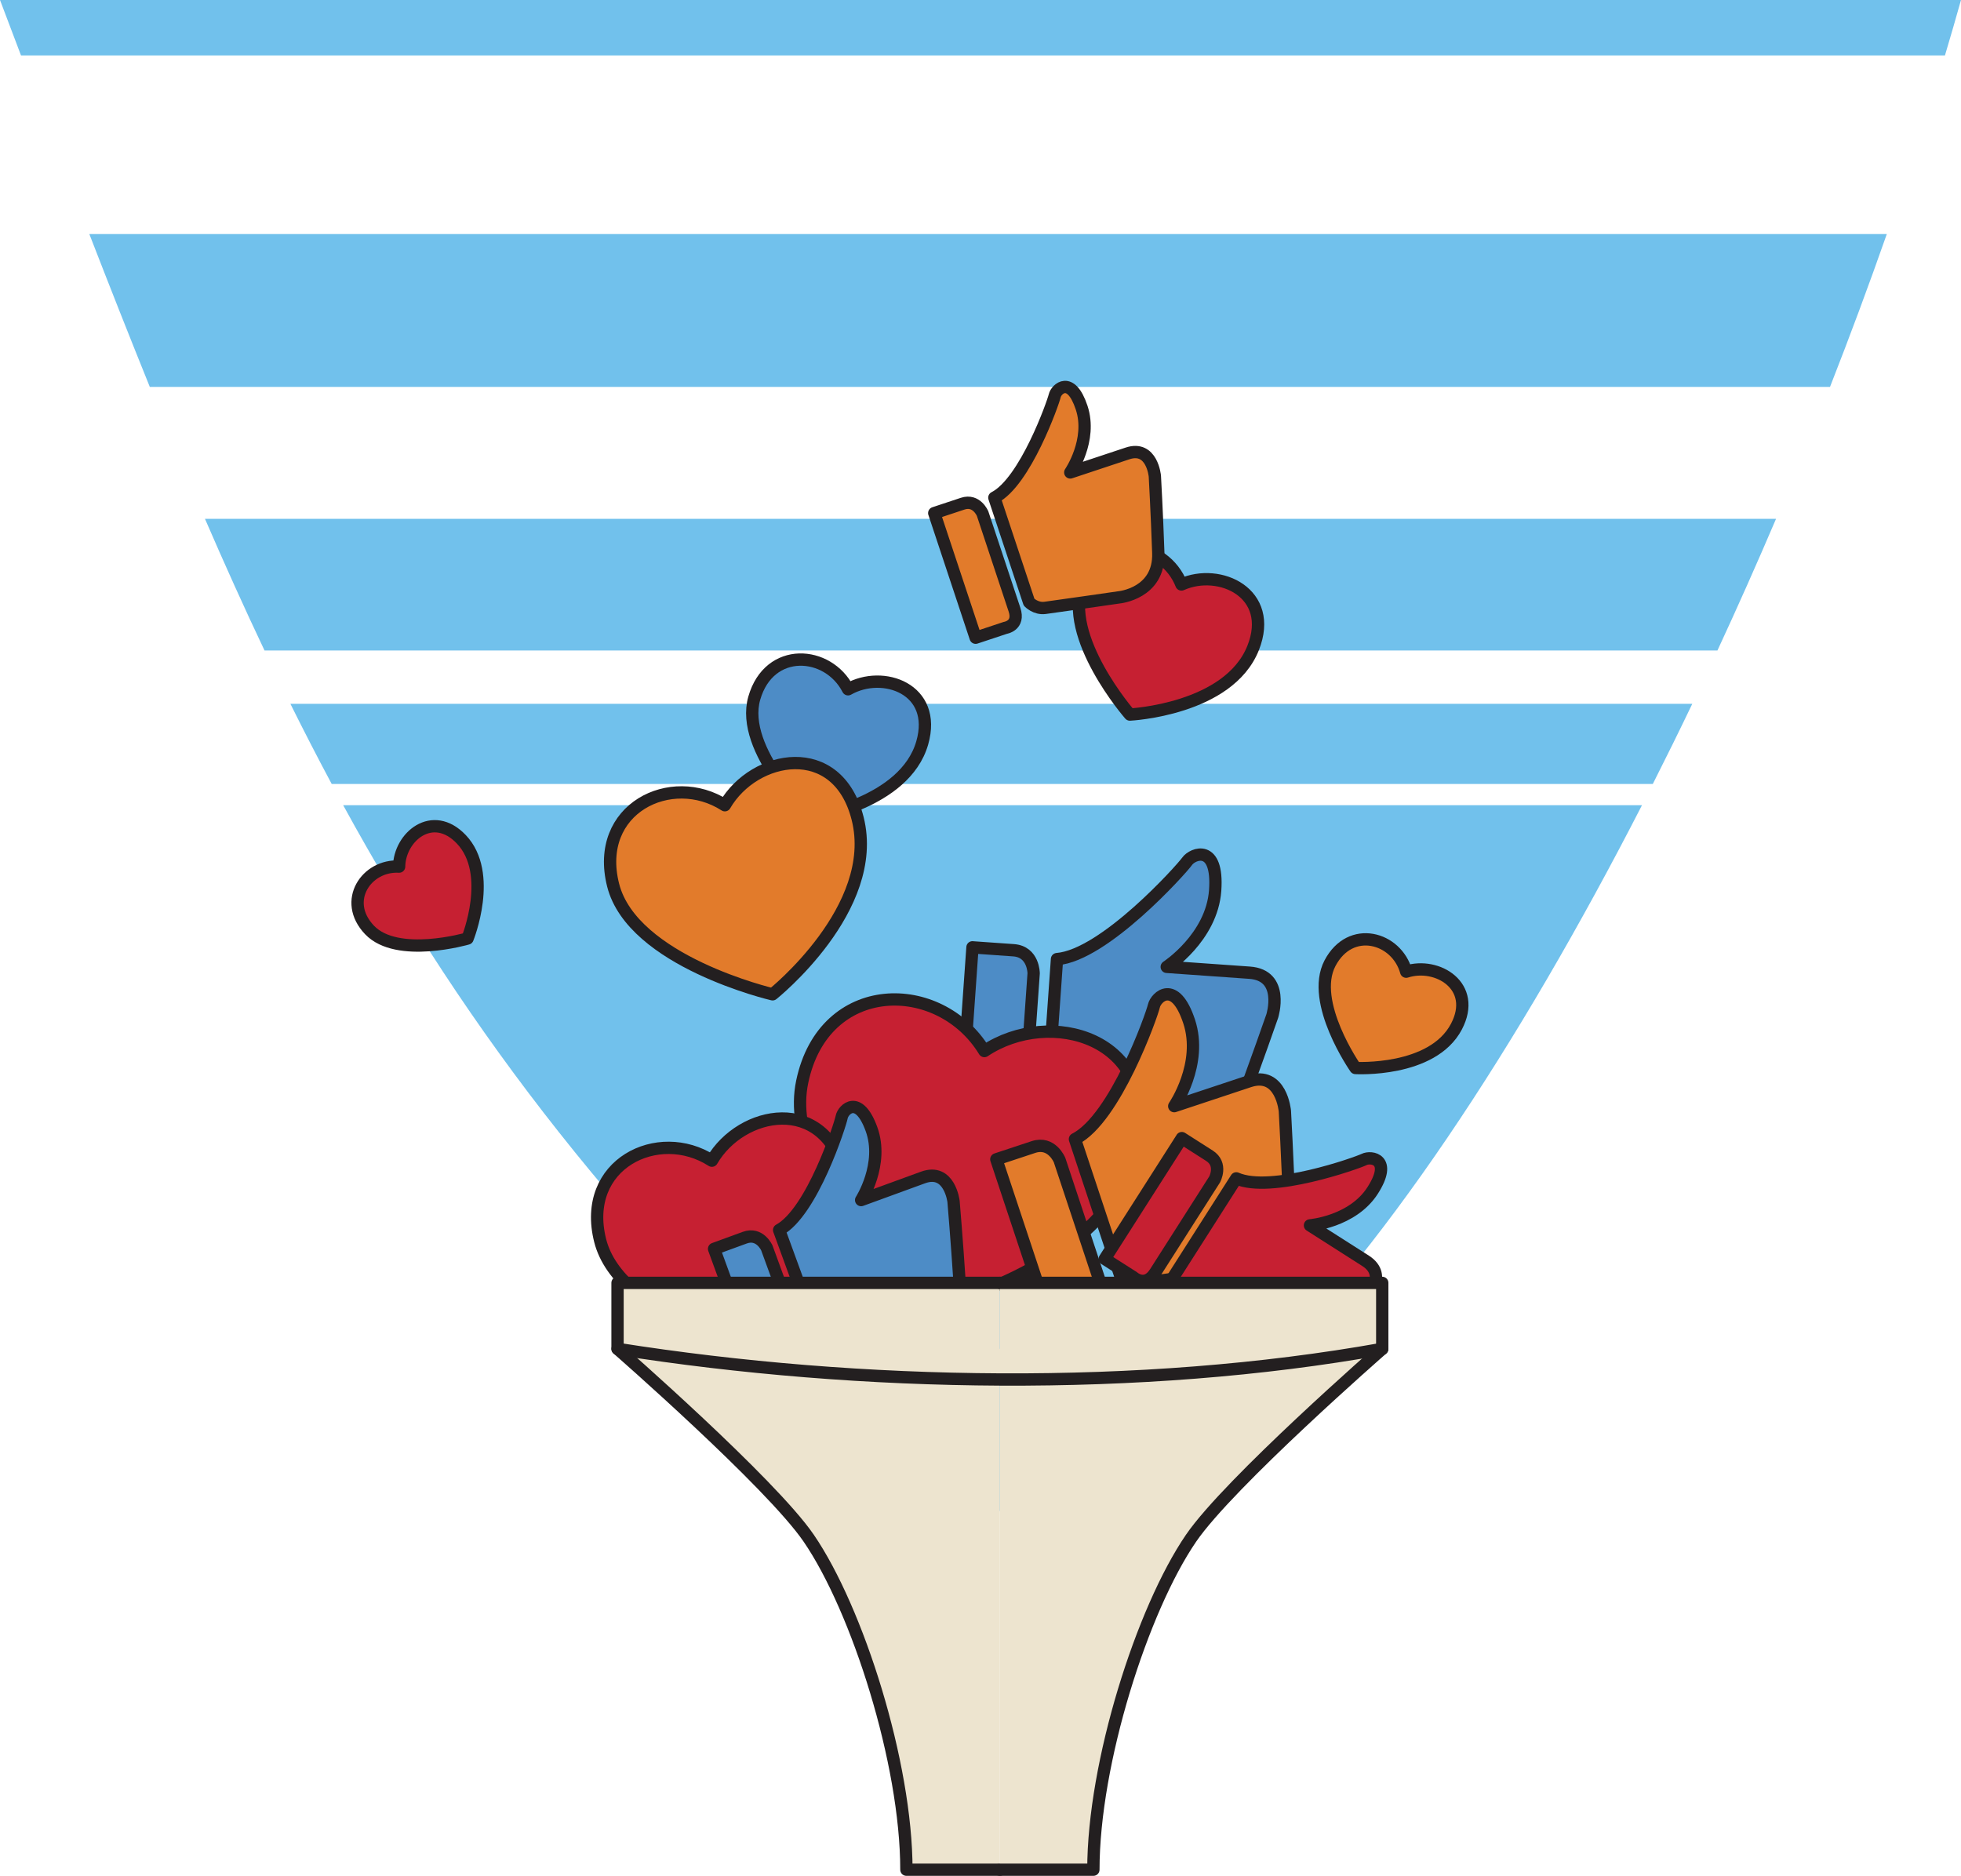
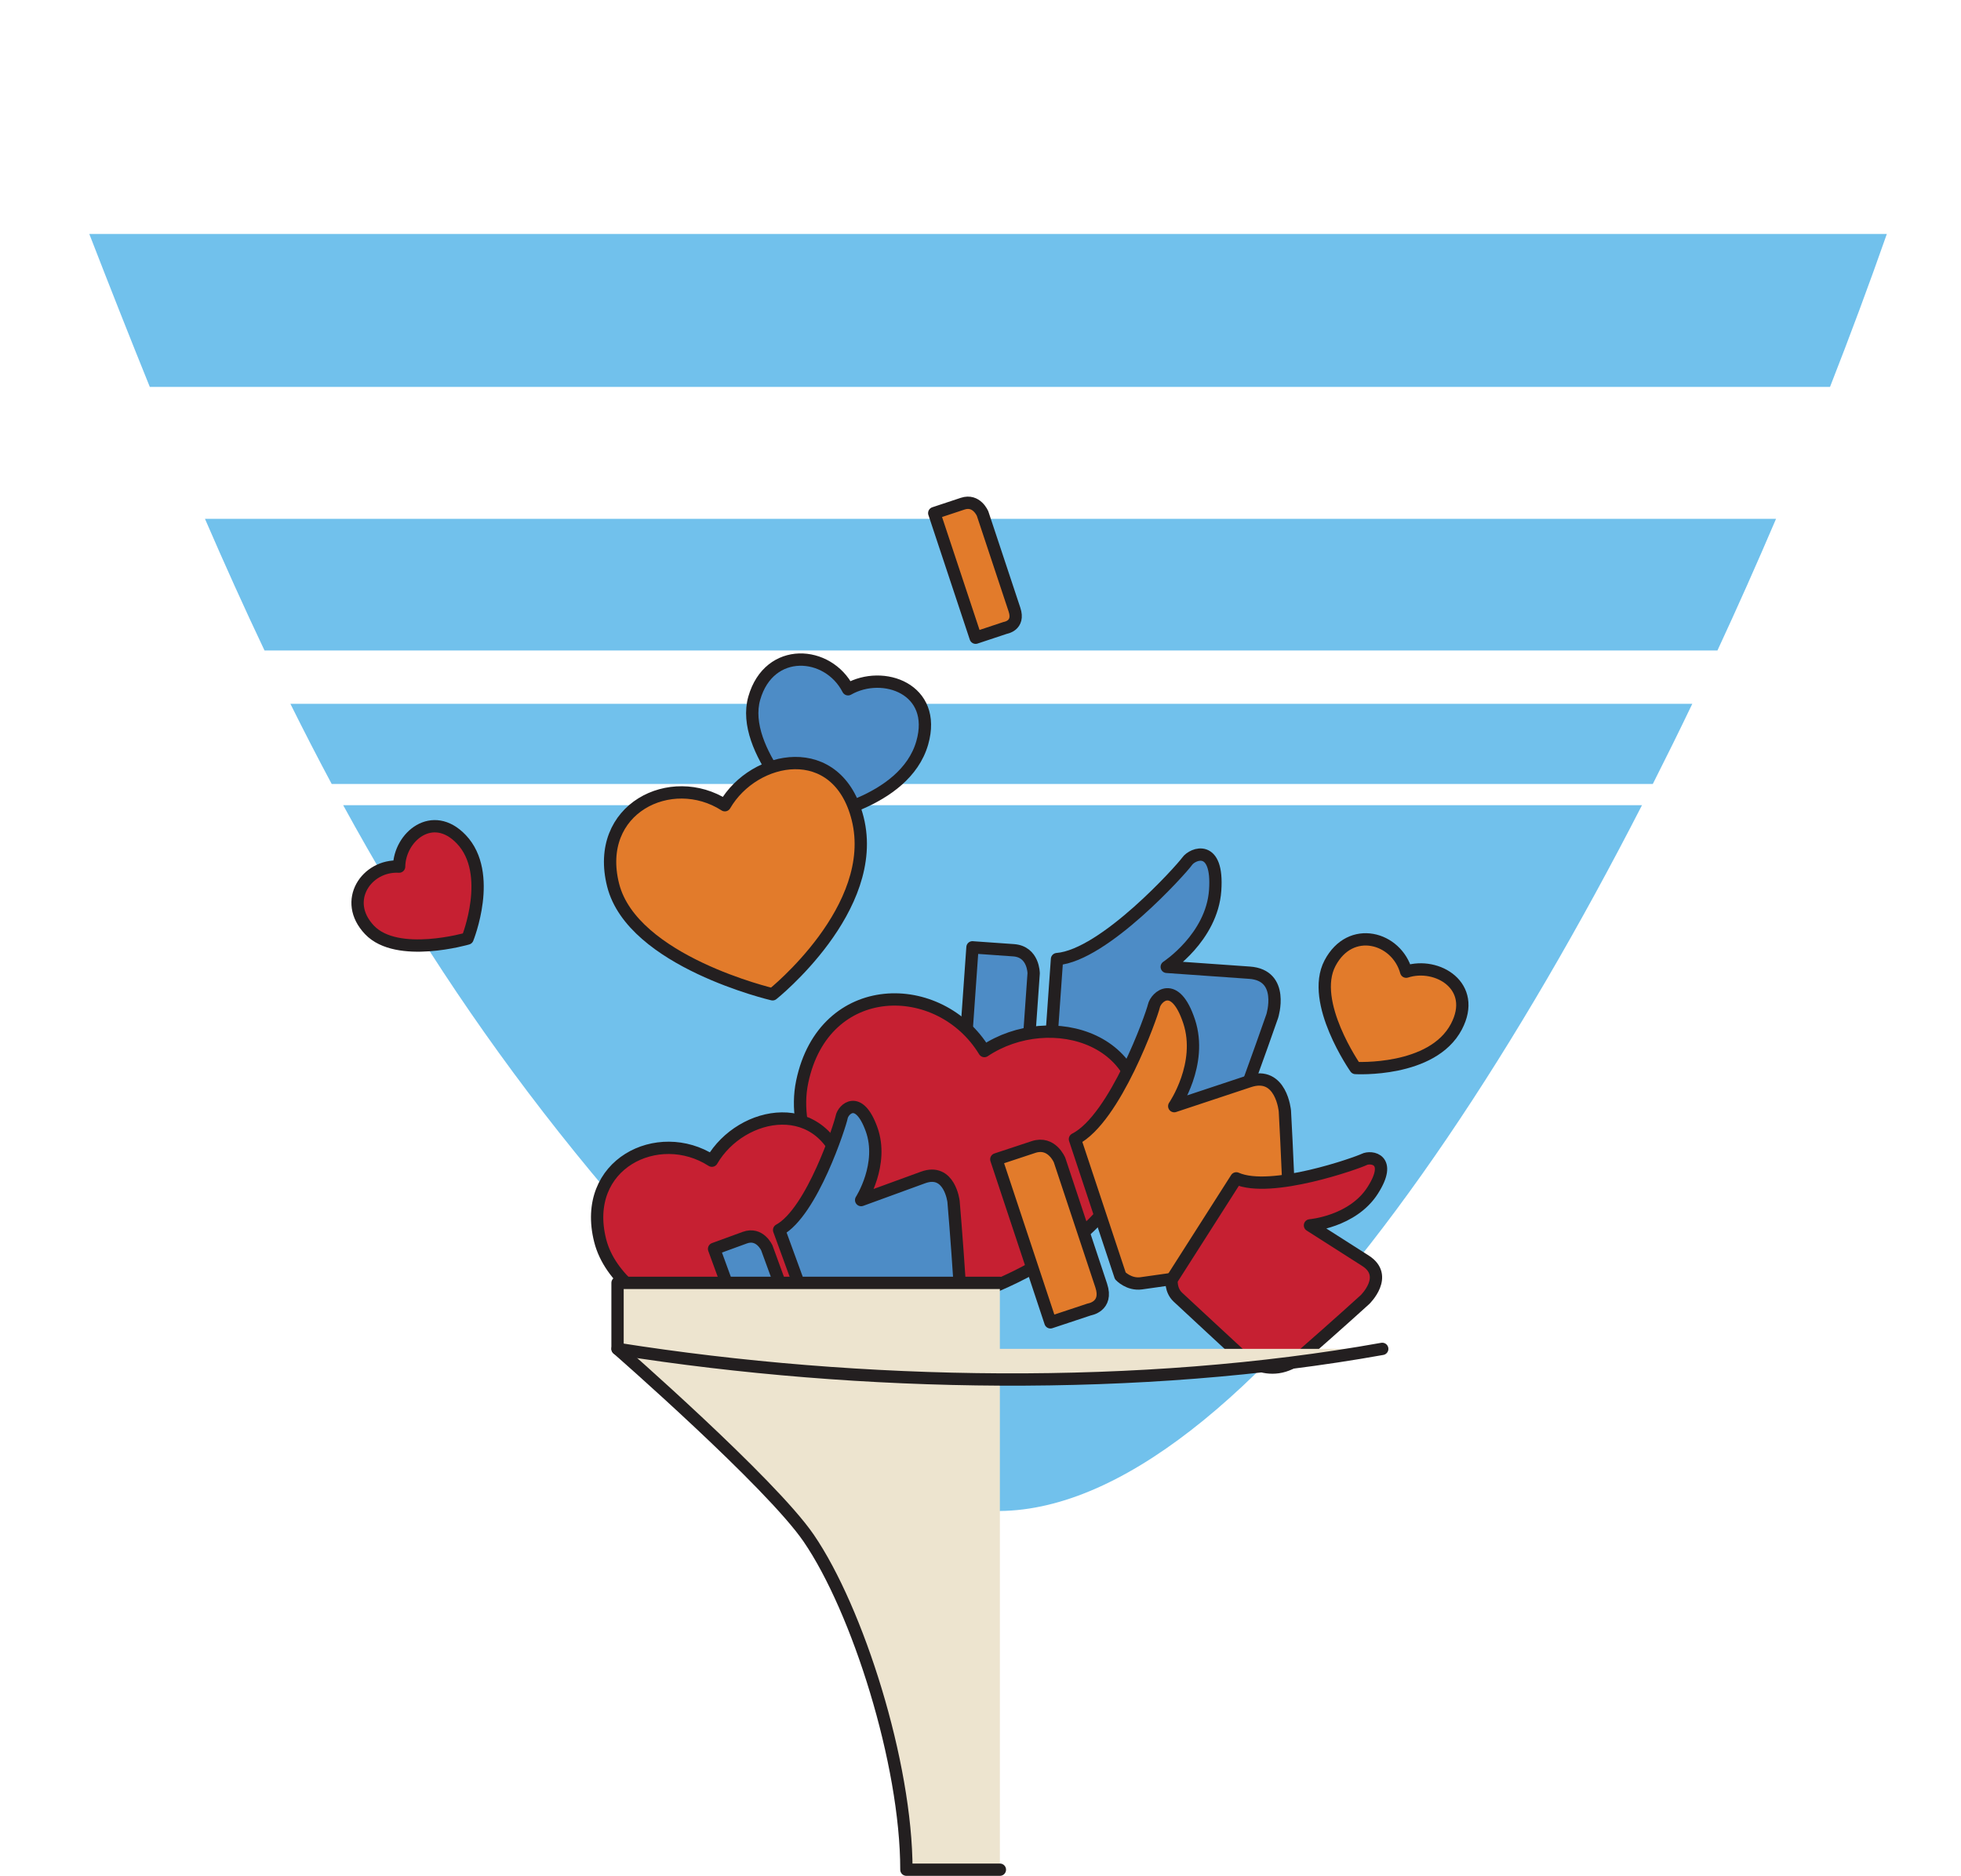
<svg xmlns="http://www.w3.org/2000/svg" viewBox="0 0 2549.11 2438.78">
  <defs>
    <style>.cls-1{fill:#71c1ec;}.cls-1,.cls-2,.cls-3,.cls-4,.cls-5{fill-rule:evenodd;}.cls-2{fill:#4d8cc6;}.cls-2,.cls-3,.cls-4,.cls-5{stroke:#231f20;stroke-linecap:round;stroke-linejoin:round;stroke-width:16px;}.cls-3{fill:#c62032;}.cls-4{fill:#e27b2b;}.cls-5{fill:#ede4cf;}</style>
  </defs>
  <title>smm 2</title>
  <g id="Слой_2" data-name="Слой 2">
    <g id="Слой_6" data-name="Слой 6">
      <path class="cls-1" d="M2199.83,915H377.47q26.34,53.07,53.71,104.27h1717.3Q2174.58,967.65,2199.83,915Z" />
      <path class="cls-1" d="M266.45,674.55c25.53,59,51.19,115.91,77.4,171.15H2232.51c26.25-56.61,51.68-113.8,76.16-171.15Z" />
      <path class="cls-1" d="M446.1,1046.83c163,298,361.1,555.24,671.83,842.43,289.49,267.56,696-217.62,1016.5-842.43Z" />
-       <path class="cls-1" d="M2528.25,72.06Q2539.13,35.61,2549.11,0H0Q13.83,36.53,27.3,72.06Z" />
      <path class="cls-1" d="M116.1,304.22Q156.18,407.65,194.73,503H2378.85c26.18-66.82,50.87-133.3,73.85-198.8Z" />
      <path class="cls-2" d="M1102.39,896.13c45.29-25.83,116.59-.66,96.43,69.71-22.77,79.46-144.33,97.46-144.33,97.46s-93.39-88-74-155.64S1076.44,845.52,1102.39,896.13Z" />
      <path class="cls-2" d="M1264.13,1231.6l-16.53,234.08,55.83,4s25.35,6.3,27.48-23.86l12.74-180.34s.06-28.21-26.09-30.06l-53.43-3.77" />
      <path class="cls-2" d="M1374,1246.93l-13.87,196.39s6,15.9,22.43,20.28,129.25,33,129.25,33,70,21.71,95.53-46.79,46.51-128.93,46.51-128.93,16.65-53-29.56-56.27l-107.64-7.6s58.63-38.21,62.95-99.4-29.28-48.07-36.45-37.83S1435.6,1242,1374,1246.93Z" />
      <path class="cls-3" d="M1279.6,1366.48c84.91-57,228-18,198.6,122.59-33.19,158.7-268.42,211.28-268.42,211.28s-195.26-158.75-167-293.91S1221.62,1271.19,1279.6,1366.48Z" />
      <path class="cls-3" d="M925.38,1509c38.19-65.72,146.51-86.21,172.62,17.27,29.49,116.84-110.58,228.56-110.58,228.56s-182.16-42.51-207.27-142S855.62,1464.15,925.38,1509Z" />
      <path class="cls-3" d="M518.81,1126.68c.52-38.7,43.44-74.85,80.88-35.48,42.28,44.46,8.07,129,8.07,129s-91.42,26.66-127.43-11.2S476.67,1124.24,518.81,1126.68Z" />
-       <path class="cls-3" d="M1535.75,759.87c49.79-22.23,121.43,11.28,93.23,82.46C1597.13,922.71,1468.75,929,1468.75,929s-88.2-101.15-61.07-169.61S1513.93,704.54,1535.75,759.87Z" />
      <path class="cls-4" d="M1827.9,1263.28c40.36-13.07,93,18.8,65.26,71.52-31.31,59.53-131.14,53.72-131.14,53.72s-59.82-85.57-33.15-136.27S1815.62,1218.66,1827.9,1263.28Z" />
      <path class="cls-4" d="M942.23,1046.87c38.19-65.72,146.51-86.21,172.62,17.27,29.49,116.85-110.58,228.56-110.58,228.56s-182.15-42.51-207.27-142S872.47,1002.07,942.23,1046.87Z" />
      <path class="cls-4" d="M1295.14,1507.31l70.34,211.87L1416,1702.4s24.58-3.64,15.52-30.94l-54.19-163.23s-10.18-24.83-33.85-17l-48.36,16" />
      <path class="cls-4" d="M1397.32,1481l59,177.74s11,11.82,27.08,9.71S1609,1650.58,1609,1650.58s69.49-6.31,67.06-75.79-5.84-130.26-5.84-130.26-4.58-52.65-46.4-38.77l-97.43,32.35s37.71-54.87,19.33-110.25-43.19-31.66-45.78-20S1449.74,1454.32,1397.32,1481Z" />
      <path class="cls-4" d="M1214.46,667.1l53.77,162,38.64-12.83s18.8-2.79,11.87-23.66l-41.43-124.79s-7.78-19-25.88-13l-37,12.27" />
-       <path class="cls-4" d="M1292.57,647l45.12,135.89s8.42,9,20.71,7.43,96-13.65,96-13.65,53.12-4.81,51.27-57.94-4.47-99.59-4.47-99.59-3.5-40.25-35.48-29.64l-74.48,24.73s28.83-42,14.77-84.28-33-24.21-35-15.34S1332.65,626.59,1292.57,647Z" />
      <path class="cls-2" d="M928.23,1623.66l63.89,174.95,41.73-15.24s20.41-3.64,12.18-26.19L996.81,1622.4s-9.1-20.46-28.65-13.32l-39.93,14.58" />
      <path class="cls-2" d="M1012.79,1599.17l53.6,146.77s9.48,9.59,22.82,7.43,104.33-18,104.33-18,57.8-7,54.06-64.86-8.09-108.49-8.09-108.49-5.12-43.8-39.66-31.18l-80.45,29.37s30.1-46.68,13.4-92.41-36.8-25.34-38.67-15.6S1055.85,1575.65,1012.79,1599.17Z" />
-       <path class="cls-3" d="M1536.26,1479.72l-100.19,157,37.45,23.9s15.3,14,28.21-6.24l77.18-121s10.73-19.66-6.81-30.85l-35.84-22.87" />
      <path class="cls-3" d="M1607.07,1532l-84,131.72s-1.85,13.35,8,22.65,77.65,72,77.65,72,40.64,41.68,84.35,3.55,81.28-72.32,81.28-72.32,31.68-30.66.69-50.44l-72.2-46.07s55.37-4.45,81.55-45.49-2.22-44.62-11.1-40.19S1651.91,1552,1607.07,1532Z" />
      <path class="cls-5" d="M1299.76,2430.78H1178.23c0-138.89-63.54-338.28-127-431-49.38-72.16-248.49-246.12-248.49-246.12v-85.79h497" />
-       <path class="cls-5" d="M1299.76,2430.78h121.53c0-138.89,63.53-338.28,127-431,49.38-72.16,248.5-246.12,248.5-246.12v-85.79h-497" />
      <path class="cls-5" d="M802.77,1753.68c316.59,50,680.73,56.17,994,0" />
    </g>
  </g>
</svg>